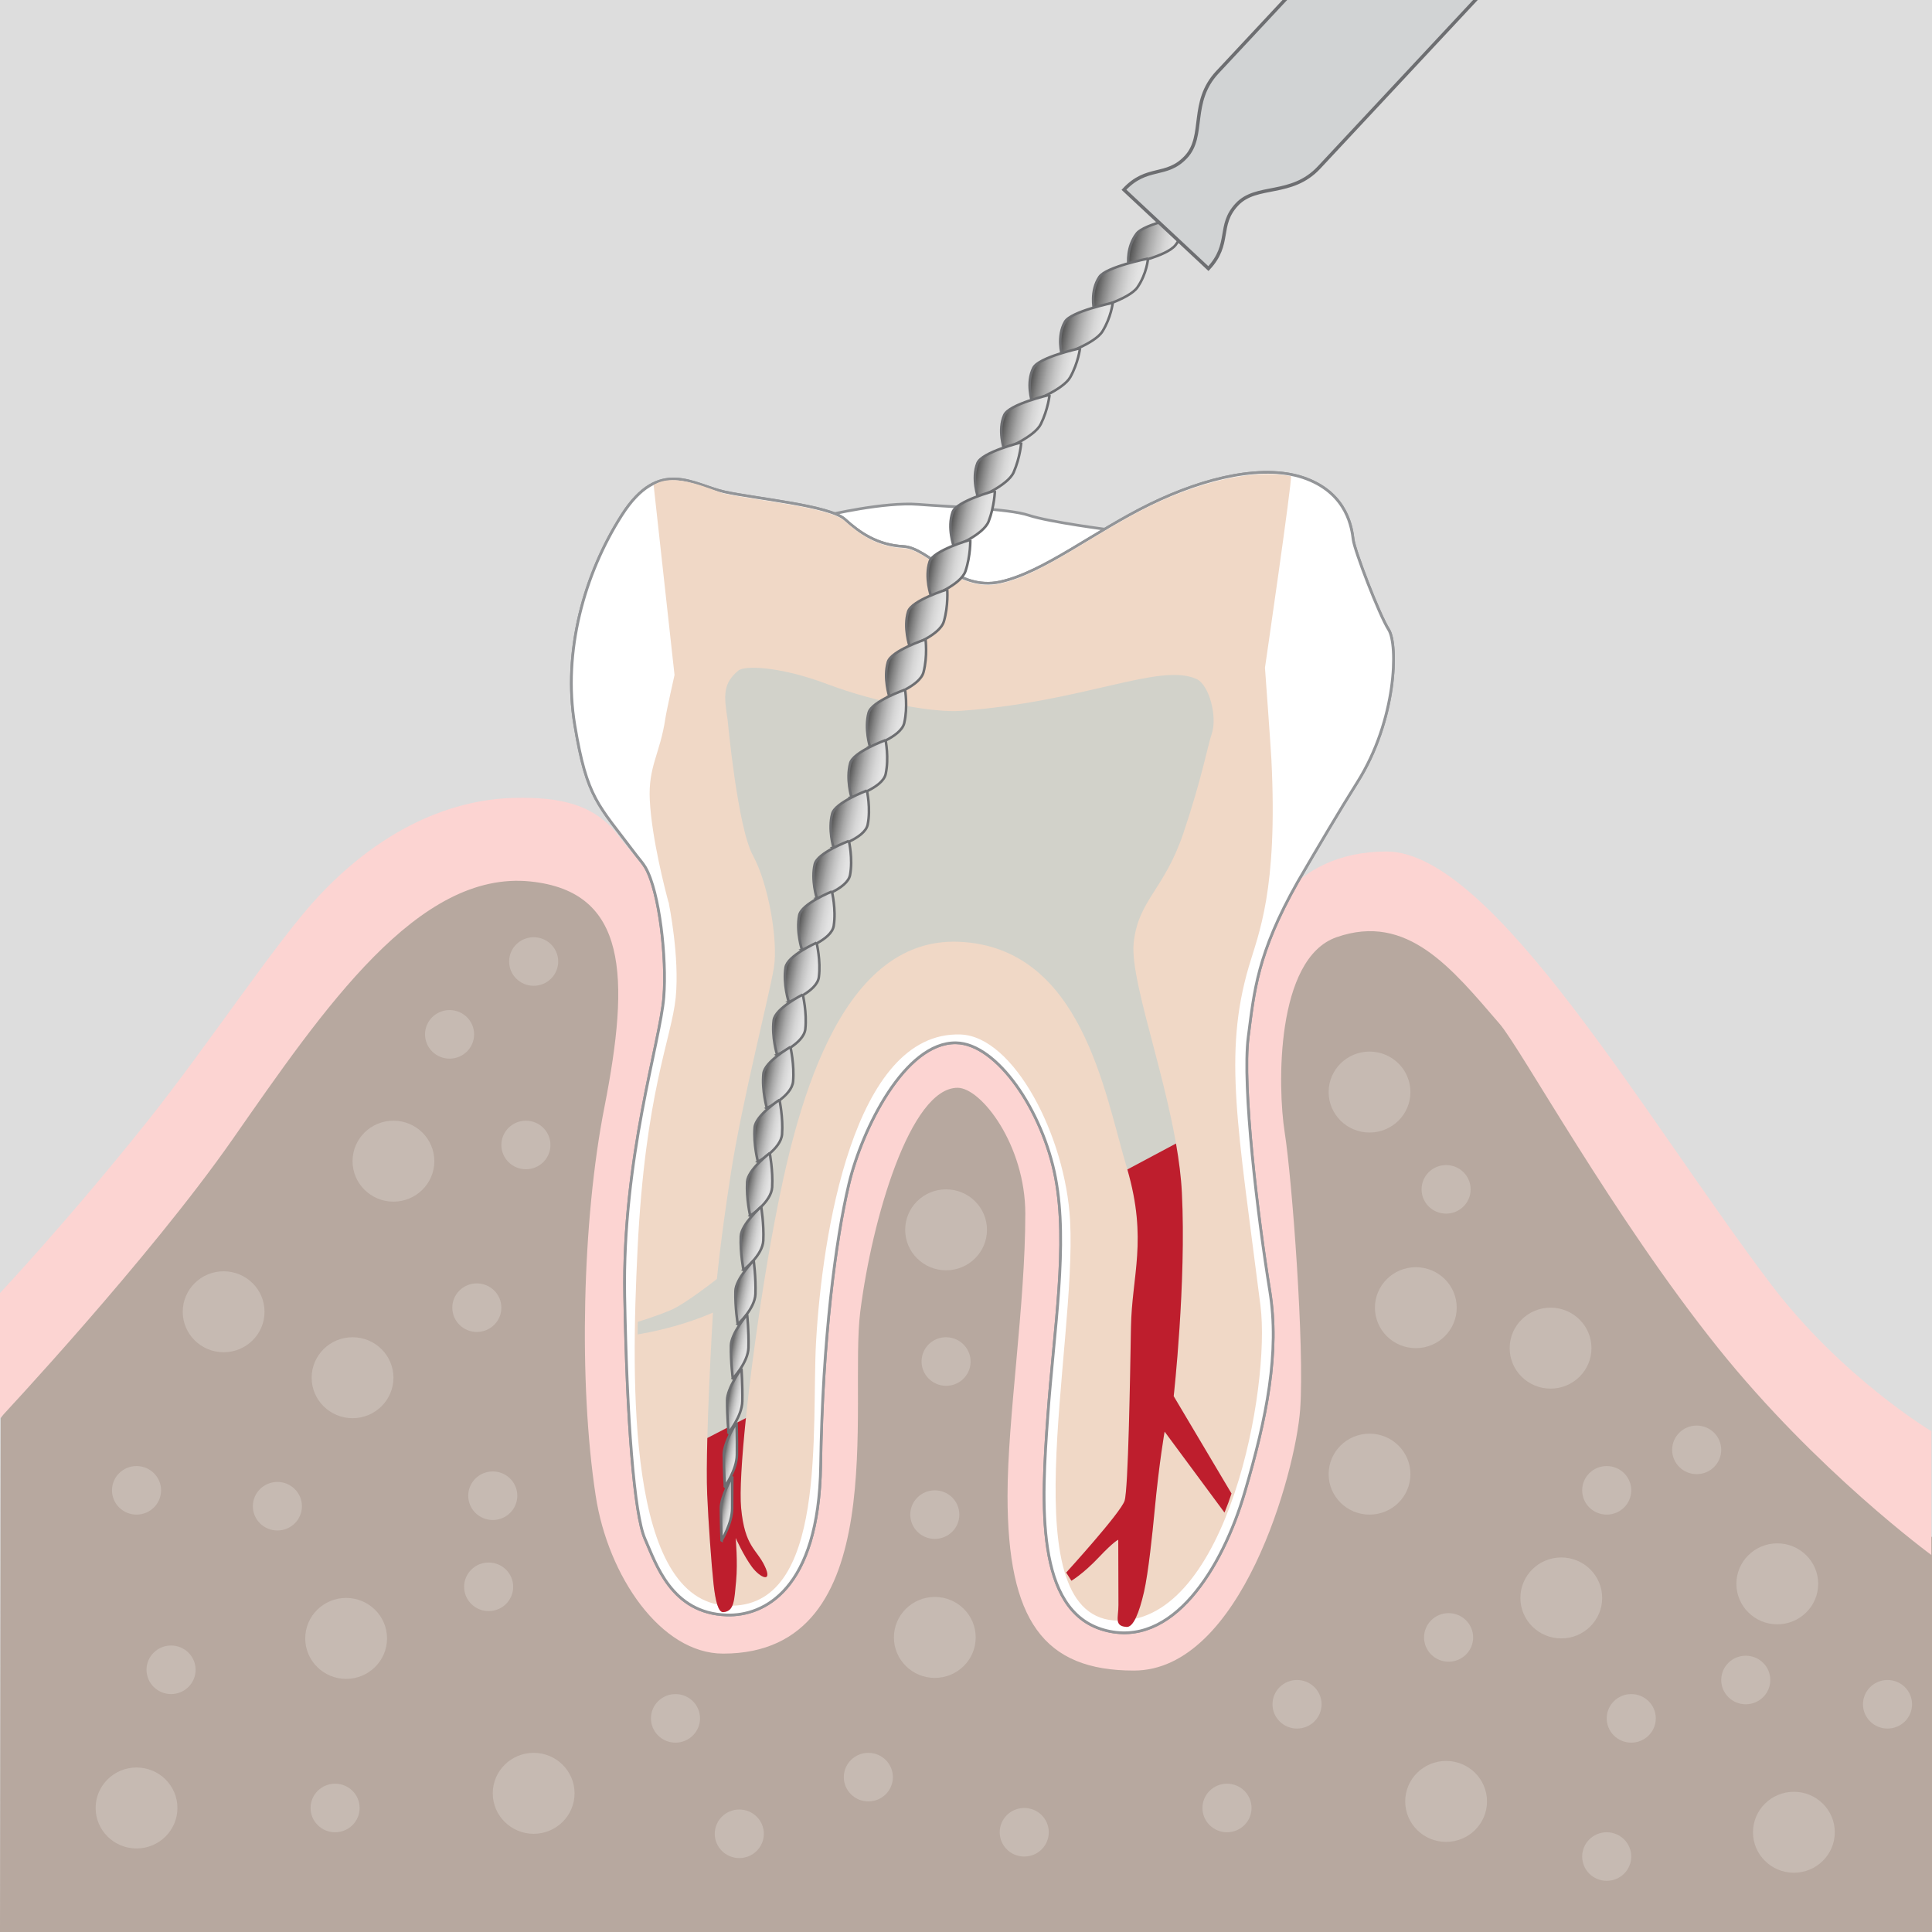
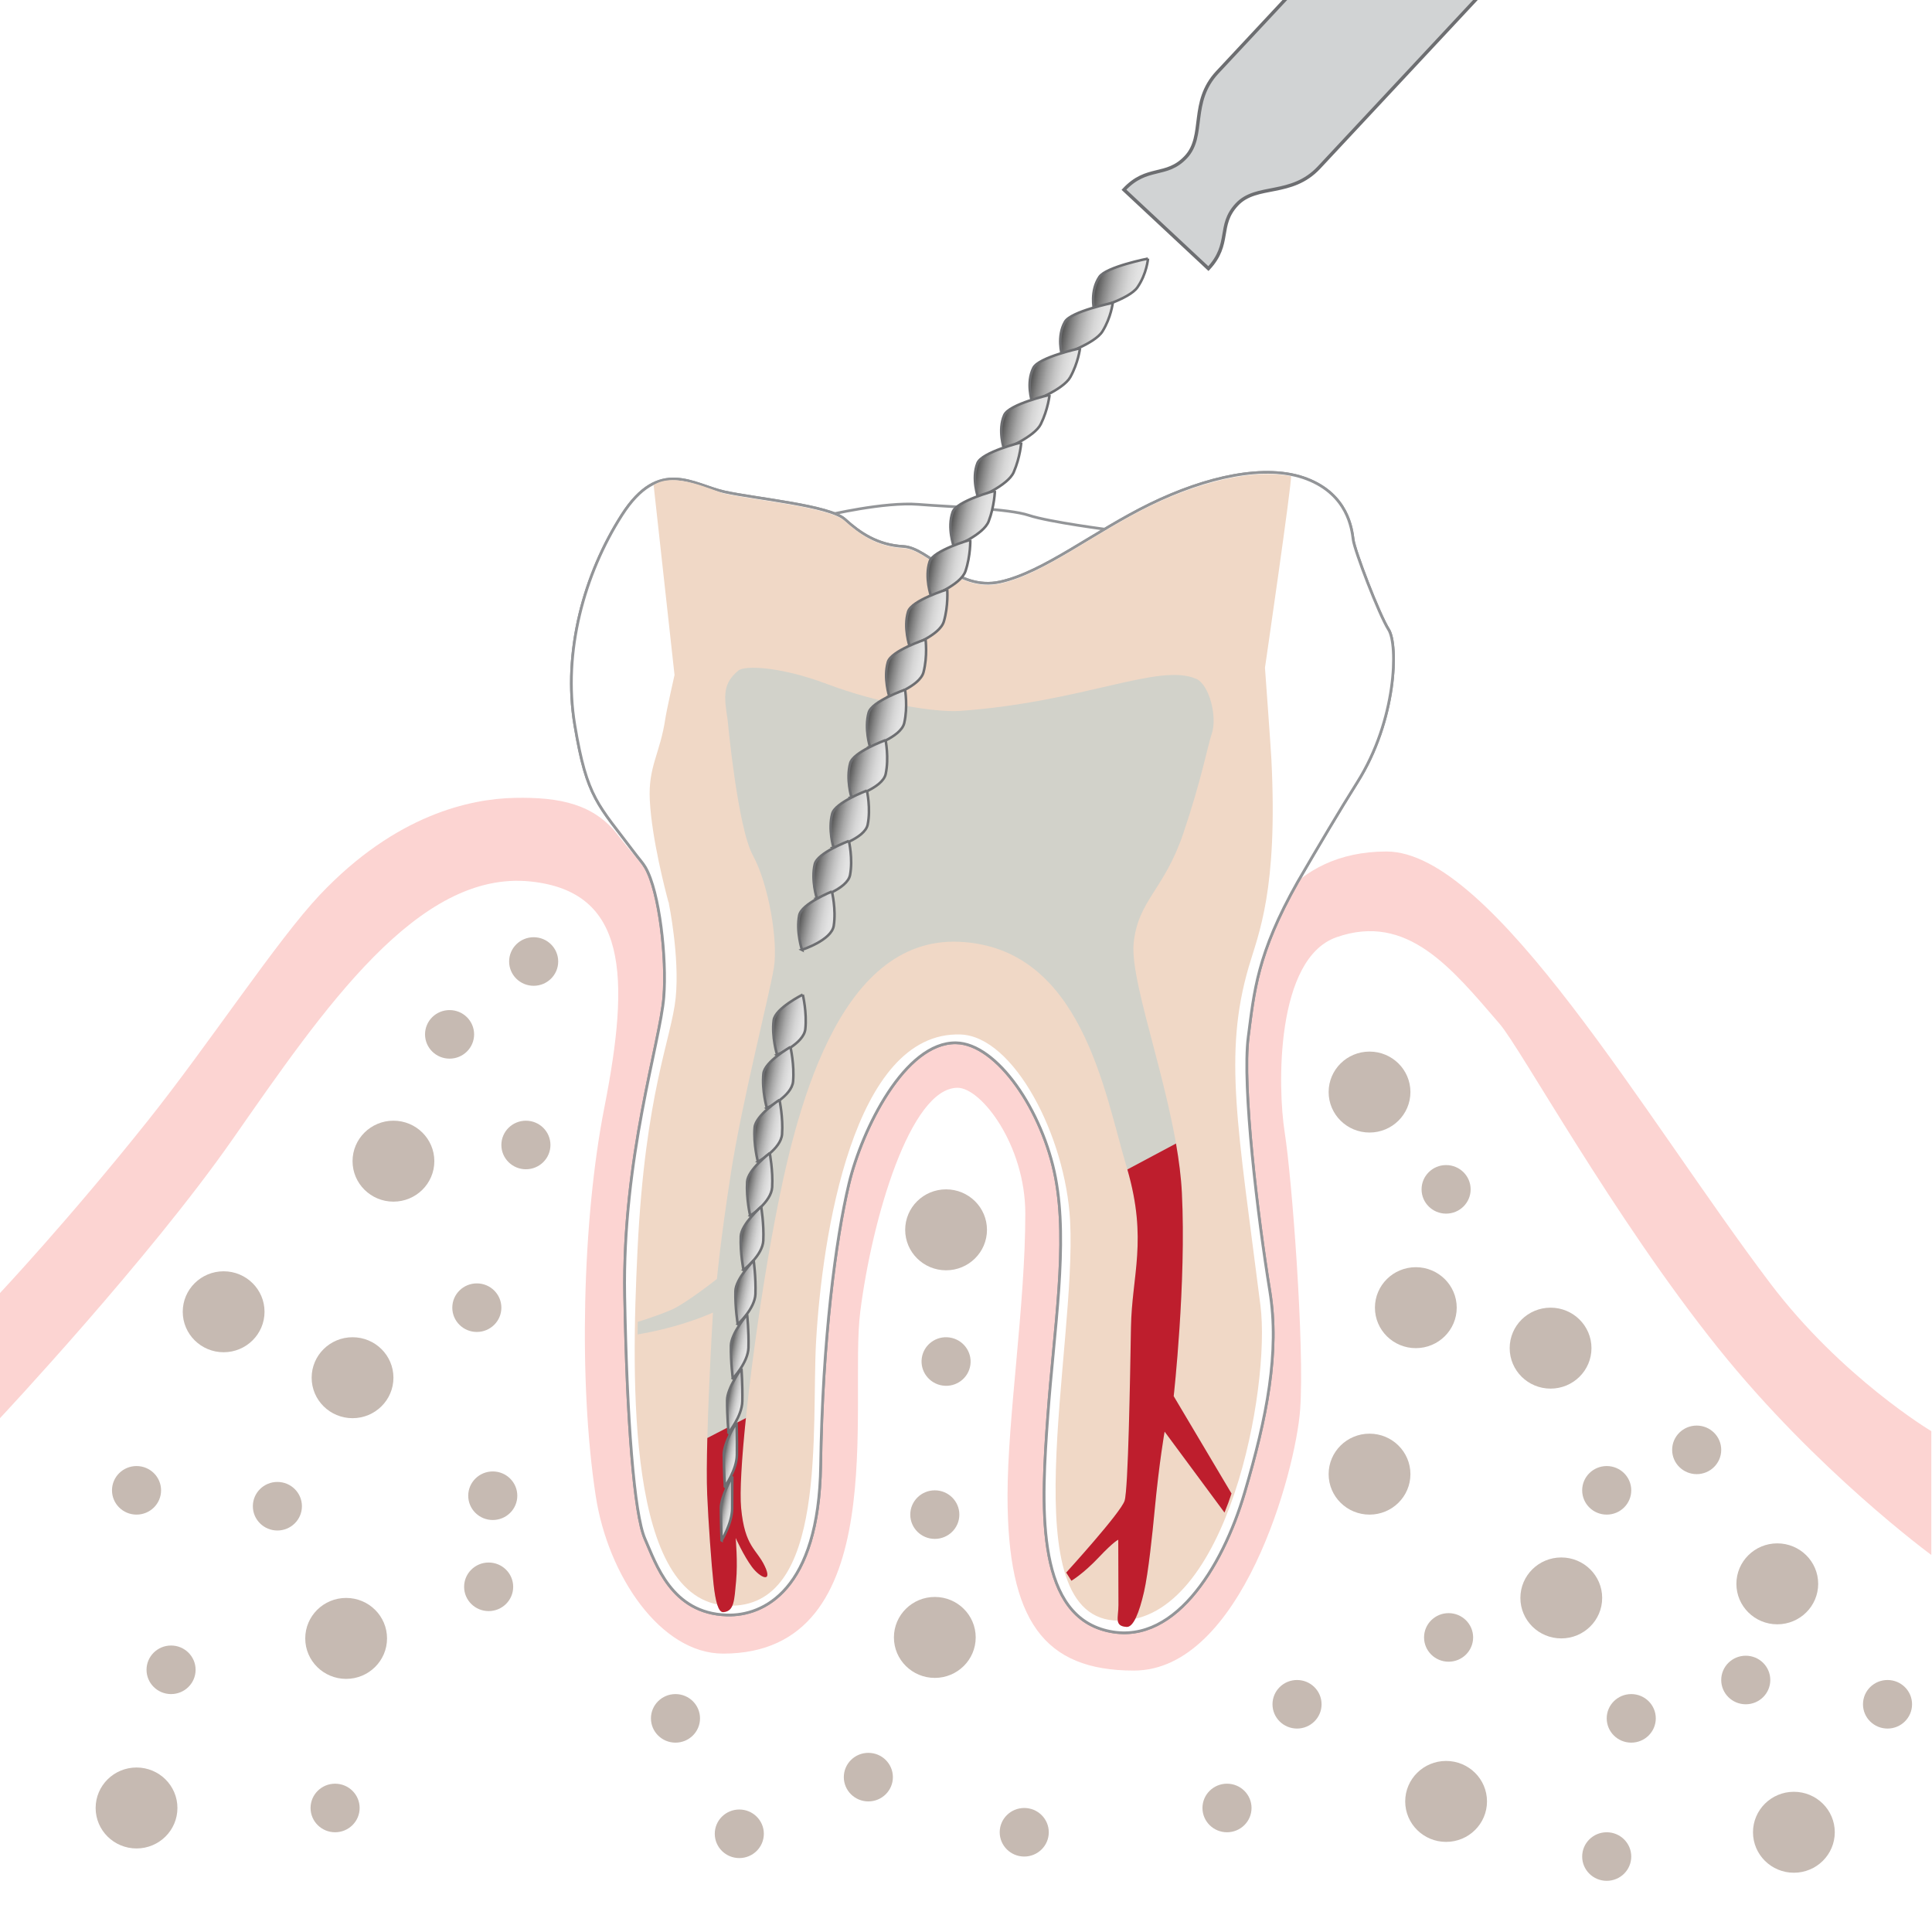
<svg xmlns="http://www.w3.org/2000/svg" version="1.1" x="0px" y="0px" viewBox="0 0 708.66 708.66" style="enable-background:new 0 0 708.66 708.66;" xml:space="preserve">
  <style type="text/css">
	.st0{fill:#DDDDDD;}
	.st1{fill:#B7A89F;}
	.st2{fill:#FCD4D2;}
	.st3{fill:#FFFFFF;stroke:#939598;stroke-miterlimit:10;}
	.st4{fill:#C6BAB2;}
	.st5{fill:#F0D8C6;}
	.st6{fill:#D2D2CA;}
	.st7{fill:#BE1E2D;}
	.st8{fill:#96D5D2;}
	.st9{fill:none;stroke:#FFFFFF;stroke-miterlimit:10;}
	.st10{fill:#E6BD81;}
	.st11{fill:#E6BD81;stroke:#6D6E71;stroke-linejoin:round;stroke-miterlimit:10;}
	.st12{fill:#E7E7E0;}
	.st13{fill:#FFFFFF;}
	.st14{fill:#939598;}
	.st15{fill:url(#SVGID_1_);stroke:#6D6E71;stroke-width:0.934;stroke-miterlimit:10;}
	
		.st16{fill:url(#SVGID_00000104698373572816691460000010582483331970373783_);stroke:#6D6E71;stroke-width:0.934;stroke-miterlimit:10;}
	
		.st17{fill:url(#SVGID_00000018197046883596469010000006382994997790157746_);stroke:#6D6E71;stroke-width:0.934;stroke-miterlimit:10;}
	
		.st18{fill:url(#SVGID_00000165210160823004704820000007322896578653309081_);stroke:#6D6E71;stroke-width:0.934;stroke-miterlimit:10;}
	
		.st19{fill:url(#SVGID_00000107557939938869551220000005618802562972691882_);stroke:#6D6E71;stroke-width:0.934;stroke-miterlimit:10;}
	
		.st20{fill:url(#SVGID_00000013914838914648658400000005766447618911816066_);stroke:#6D6E71;stroke-width:0.934;stroke-miterlimit:10;}
	
		.st21{fill:url(#SVGID_00000121264706350046950450000017718384270956919229_);stroke:#6D6E71;stroke-width:0.934;stroke-miterlimit:10;}
	
		.st22{fill:url(#SVGID_00000098918540204416985430000003373234651457929137_);stroke:#6D6E71;stroke-width:0.934;stroke-miterlimit:10;}
	
		.st23{fill:url(#SVGID_00000085239304293780202270000015188932985832119204_);stroke:#6D6E71;stroke-width:0.934;stroke-miterlimit:10;}
	
		.st24{fill:url(#SVGID_00000088097435245251557150000002307590759898537114_);stroke:#6D6E71;stroke-width:0.934;stroke-miterlimit:10;}
	
		.st25{fill:url(#SVGID_00000080188783678309795810000016548639555034533034_);stroke:#6D6E71;stroke-width:0.934;stroke-miterlimit:10;}
	
		.st26{fill:url(#SVGID_00000085965085784467237160000011730122274037490848_);stroke:#6D6E71;stroke-width:0.934;stroke-miterlimit:10;}
	
		.st27{fill:url(#SVGID_00000150824941385909744820000018063243266551505810_);stroke:#6D6E71;stroke-width:0.934;stroke-miterlimit:10;}
	
		.st28{fill:url(#SVGID_00000127013491984852717590000009913351163118377872_);stroke:#6D6E71;stroke-width:0.934;stroke-miterlimit:10;}
	
		.st29{fill:url(#SVGID_00000138544795917814401100000009309885442087944878_);stroke:#6D6E71;stroke-width:0.934;stroke-miterlimit:10;}
	
		.st30{fill:url(#SVGID_00000000191702962146999250000016600186960236828840_);stroke:#6D6E71;stroke-width:0.934;stroke-miterlimit:10;}
	
		.st31{fill:url(#SVGID_00000135681216186755767000000015678225288561760439_);stroke:#6D6E71;stroke-width:0.934;stroke-miterlimit:10;}
	
		.st32{fill:url(#SVGID_00000067213736301386193160000016427236927680820869_);stroke:#6D6E71;stroke-width:0.934;stroke-miterlimit:10;}
	
		.st33{fill:url(#SVGID_00000163760038068124816360000003010798624213162913_);stroke:#6D6E71;stroke-width:0.934;stroke-miterlimit:10;}
	
		.st34{fill:url(#SVGID_00000020386429669214240370000007899831791234260662_);stroke:#6D6E71;stroke-width:0.934;stroke-miterlimit:10;}
	
		.st35{fill:url(#SVGID_00000079469899912653088040000011563341572583220147_);stroke:#6D6E71;stroke-width:0.934;stroke-miterlimit:10;}
	
		.st36{fill:url(#SVGID_00000142158460908618770610000002430363840889980080_);stroke:#6D6E71;stroke-width:0.934;stroke-miterlimit:10;}
	
		.st37{fill:url(#SVGID_00000008841822166053026120000014478873954919035013_);stroke:#6D6E71;stroke-width:0.934;stroke-miterlimit:10;}
	
		.st38{fill:url(#SVGID_00000040568675415235131570000013181094402459139491_);stroke:#6D6E71;stroke-width:0.934;stroke-miterlimit:10;}
	
		.st39{fill:url(#SVGID_00000147205218489863655560000005220225745639178632_);stroke:#6D6E71;stroke-width:0.934;stroke-miterlimit:10;}
	
		.st40{fill:url(#SVGID_00000106863642304430987170000018176984382516790656_);stroke:#6D6E71;stroke-width:0.934;stroke-miterlimit:10;}
	.st41{fill:#D1D3D4;stroke:#6D6E71;stroke-width:1.246;stroke-miterlimit:10;}
	
		.st42{fill:url(#SVGID_00000170240315233679384440000013386103767595423678_);stroke:#6D6E71;stroke-width:0.934;stroke-miterlimit:10;}
	
		.st43{fill:url(#SVGID_00000003823744458386742240000000343627971730508720_);stroke:#6D6E71;stroke-width:0.934;stroke-miterlimit:10;}
	
		.st44{fill:url(#SVGID_00000057143192084607589070000009976511294740915124_);stroke:#6D6E71;stroke-width:0.934;stroke-miterlimit:10;}
	
		.st45{fill:url(#SVGID_00000160905379159508150070000015856018983629468296_);stroke:#6D6E71;stroke-width:0.934;stroke-miterlimit:10;}
	
		.st46{fill:url(#SVGID_00000111871822406135650090000000890512680314956701_);stroke:#6D6E71;stroke-width:0.934;stroke-miterlimit:10;}
	
		.st47{fill:url(#SVGID_00000091727781119373068170000003626420796719709837_);stroke:#6D6E71;stroke-width:0.934;stroke-miterlimit:10;}
	
		.st48{fill:url(#SVGID_00000130646571649544691310000007451276927739060868_);stroke:#6D6E71;stroke-width:0.934;stroke-miterlimit:10;}
	
		.st49{fill:url(#SVGID_00000155846592809886715580000010640430743615771782_);stroke:#6D6E71;stroke-width:0.934;stroke-miterlimit:10;}
	
		.st50{fill:url(#SVGID_00000065762000831405057390000014137534372371359679_);stroke:#6D6E71;stroke-width:0.934;stroke-miterlimit:10;}
	
		.st51{fill:url(#SVGID_00000152977448070770975340000012579943174642114435_);stroke:#6D6E71;stroke-width:0.934;stroke-miterlimit:10;}
	
		.st52{fill:url(#SVGID_00000126313908696935267580000010826660494079365004_);stroke:#6D6E71;stroke-width:0.934;stroke-miterlimit:10;}
	
		.st53{fill:url(#SVGID_00000124140063003327001850000005791701304330133902_);stroke:#6D6E71;stroke-width:0.934;stroke-miterlimit:10;}
	
		.st54{fill:url(#SVGID_00000039094271774107925970000015108099998301089971_);stroke:#6D6E71;stroke-width:0.934;stroke-miterlimit:10;}
	
		.st55{fill:url(#SVGID_00000013177806718656504200000003700150522085762205_);stroke:#6D6E71;stroke-width:0.934;stroke-miterlimit:10;}
	
		.st56{fill:url(#SVGID_00000085249979290306296470000012077702895082009271_);stroke:#6D6E71;stroke-width:0.934;stroke-miterlimit:10;}
	
		.st57{fill:url(#SVGID_00000065776284549509056820000003994798295302071451_);stroke:#6D6E71;stroke-width:0.934;stroke-miterlimit:10;}
	
		.st58{fill:url(#SVGID_00000100384293984771319550000008687092018782286499_);stroke:#6D6E71;stroke-width:0.934;stroke-miterlimit:10;}
	
		.st59{fill:url(#SVGID_00000154403722392485070920000001915725338278564499_);stroke:#6D6E71;stroke-width:0.934;stroke-miterlimit:10;}
	
		.st60{fill:url(#SVGID_00000154424459897619495280000000154126270250143156_);stroke:#6D6E71;stroke-width:0.934;stroke-miterlimit:10;}
	.st61{fill:#A7A9AC;stroke:#231F20;stroke-miterlimit:10;}
	.st62{fill:#BCBEC0;stroke:#231F20;stroke-miterlimit:10;}
</style>
  <g id="Ebene_2">
-     <rect x="-0.001" y="0" class="st0" width="708.661" height="708.661" />
-   </g>
+     </g>
  <g id="Ebene_1">
-     <path class="st1" d="M0.25,520.19c0,0,140.598-206.664,185.746-210.69   c32.551-2.903,37.304,9.316,58.181,18.572s203.071,38.316,217.119,21.708   c14.048-16.608,45.68-16.47,65.085-0.78c19.405,15.69,182.281,214.894,182.281,214.894   l-0.001,144.767H-0.001L0.25,520.19z" />
    <path class="st2" d="M-0.001,474.29c0,0,25.361-27.004,54.233-63.218c22.364-28.05,47.464-66.278,63-82.739   c28-29.667,55.483-35.318,71.414-35.667c16.919-0.37,29.472,2.34,38.246,13.928   s14.005,13.82,18.506,31.612c4.501,17.792-15.339,157.41-7.731,197.459   c7.609,40.049,24.823,57.454,33.076,50.096C278.997,578.405,283.346,372,350.789,372   s41.086,208.186,58.598,208.186c17.512,0,44.672-214.54,47.559-225.565   c3.667-14,15.953-42.287,51.62-42.287c39.026,0,95.074,98.015,140.779,158.414   c26.125,34.524,59.066,54.205,59.066,54.205v45.407c0,0-41.997-30.748-78.167-75.86   c-38.513-48.034-72.419-109.951-80.154-118.919c-17.582-20.383-33.846-40.914-59.857-31.806   c-22.333,7.82-21.667,54.719-19,71.639C473.899,432.333,478.566,494,476.899,517   c-1.667,23-21.631,95.767-61,95.767c-33,0-46.333-18.315-46.333-64.133   c0-28.478,6.517-69.83,6.517-103.471c0-25.183-16.184-46.163-24.837-46.163   c-17.356,0-31.402,48.094-35.704,82.159c-4.233,33.524,12.348,125.387-50.309,125.387   c-22.806,0-42.215-28.387-46.733-57.912c-6.356-41.527-4.931-101.223,3.171-142.364   c9.535-48.414,8.409-79.216-27.024-82.936C153.371,319,118.799,369.908,85.233,418   C54.61,461.875-0.001,520.19-0.001,520.19V474.29z" />
-     <path class="st3" d="M303.365,189.01c0,0,20.979-5,33.479-3.999s33,1.499,40.5,3.999   s30.018,5.383,30.018,5.383s-29.314,19.188-38.387,20.082c-9.072,0.894-14.109,0.518-23.815-5.441   c-9.703-5.958-12.916-4.795-20.445-8.105c-7.529-3.311-9.871-2.918-12.371-5.918   S303.365,189.01,303.365,189.01z" />
+     <path class="st3" d="M303.365,189.01c0,0,20.979-5,33.479-3.999s33,1.499,40.5,3.999   s30.018,5.383,30.018,5.383s-29.314,19.188-38.387,20.082c-9.072,0.894-14.109,0.518-23.815-5.441   c-9.703-5.958-12.916-4.795-20.445-8.105c-7.529-3.311-9.871-2.918-12.371-5.918   S303.365,189.01,303.365,189.01" />
    <path class="st3" d="M475.987,323.472c7.389-12.707,15.635-26.651,21.857-36.52c14.5-23,15-50.5,11.5-56   s-12.5-29-13-33s-2-16.5-17-22.265c-15-5.765-37-0.735-57.5,9.265s-39,25-55,28.5s-26-12.5-35.5-13s-16-5-21.5-10   s-32.5-7.5-44-10s-24-13-37.74,8.5c-13.742,21.5-21.76,50-17.26,77s8.5,29,22,47   c1.464,1.952,2.952,3.554,3.924,5.231c5.17,8.921,7.867,33.373,6.732,47.566   c-1.333,16.669-15.25,59-14.351,109.583c0.803,45.167,3.45,80.105,7.45,89.136   c4,9.031,9.651,27.232,29.916,27.906c13.493,0.449,33.833-9.042,34.5-54.875   c0.667-45.833,5.5-82.833,10.333-103.167C316.182,414,331.998,382.19,350.682,382.5   c15.068,0.25,31.833,25,36.5,49.5c4.667,24.5-0.5,55.167-2.833,87.333c-2.333,32.167-4.667,71.333,20.5,78.5   c25.167,7.167,43.5-22.667,51.667-50.333c8.167-27.667,12.896-51.583,9.235-74   c-4.388-26.87-10.235-75.333-7.902-93.167C460.022,363.717,461.023,349.943,475.987,323.472z" />
    <path class="st3" d="M475.987,323.472c7.389-12.707,15.635-26.651,21.857-36.52c14.5-23,15-50.5,11.5-56   s-12.5-29-13-33s-2-16.5-17-22.265c-15-5.765-37-0.735-57.5,9.265s-39,25-55,28.5s-26-12.5-35.5-13s-16-5-21.5-10   s-32.5-7.5-44-10s-24-13-37.74,8.5c-13.742,21.5-21.76,50-17.26,77s8.5,29,22,47   c1.464,1.952,2.952,3.554,3.924,5.231c5.17,8.921,7.867,33.373,6.732,47.566   c-1.333,16.669-15.25,59-14.351,109.583c0.803,45.167,3.45,80.105,7.45,89.136   c4,9.031,9.651,27.232,29.916,27.906c13.493,0.449,33.833-9.042,34.5-54.875   c0.667-45.833,5.5-82.833,10.333-103.167C316.182,414,331.998,382.19,350.682,382.5   c15.068,0.25,31.833,25,36.5,49.5c4.667,24.5-0.5,55.167-2.833,87.333c-2.333,32.167-4.667,71.333,20.5,78.5   c25.167,7.167,43.5-22.667,51.667-50.333c8.167-27.667,12.896-51.583,9.235-74   c-4.388-26.87-10.235-75.333-7.902-93.167C460.022,363.717,461.023,349.943,475.987,323.472z" />
    <path class="st4" d="M97.03,481.158c0,8.199-6.716,14.846-15,14.846c-8.284,0-15-6.646-15-14.846   c0-8.198,6.716-14.845,15-14.845C90.315,466.314,97.03,472.96,97.03,481.158z" />
    <path class="st4" d="M159.314,425.917c0,8.199-6.716,14.846-15,14.846c-8.284,0-15-6.646-15-14.846   c0-8.198,6.716-14.845,15-14.845C152.598,411.072,159.314,417.719,159.314,425.917z" />
    <path class="st4" d="M583.753,494.5c0,8.199-6.716,14.846-15,14.846c-8.284,0-15-6.646-15-14.846   c0-8.198,6.716-14.845,15-14.845C577.037,479.655,583.753,486.301,583.753,494.5z" />
    <path class="st4" d="M534.326,479.654c0,8.199-6.716,14.846-15,14.846c-8.284,0-15-6.647-15-14.846   c0-8.198,6.716-14.845,15-14.845C527.61,464.81,534.326,471.456,534.326,479.654z" />
    <path class="st4" d="M517.345,400.568c0,8.199-6.716,14.846-15,14.846c-8.284,0-15-6.646-15-14.846   c0-8.198,6.716-14.845,15-14.845C510.629,385.723,517.345,392.37,517.345,400.568z" />
    <path class="st4" d="M144.314,505.345c0,8.199-6.716,14.846-15,14.846s-15-6.646-15-14.846   c0-8.198,6.716-14.845,15-14.845S144.314,497.146,144.314,505.345z" />
    <path class="st4" d="M141.964,600.969c0,8.199-6.716,14.846-15,14.846c-8.284,0-15-6.646-15-14.846   c0-8.198,6.716-14.845,15-14.845C135.249,586.124,141.964,592.77,141.964,600.969z" />
    <path class="st4" d="M65.081,663.167c0,8.199-6.716,14.846-15,14.846c-8.284,0-15-6.646-15-14.846   c0-8.198,6.716-14.845,15-14.845C58.365,648.322,65.081,654.969,65.081,663.167z" />
    <path class="st4" d="M666.911,580.953c0,8.199-6.716,14.846-15,14.846c-8.284,0-15-6.647-15-14.846   c0-8.198,6.716-14.845,15-14.845C660.196,566.108,666.911,572.754,666.911,580.953z" />
    <path class="st4" d="M673,672.074c0,8.199-6.716,14.846-15,14.846c-8.284,0-15-6.646-15-14.846   c0-8.198,6.716-14.845,15-14.845C666.284,657.229,673,663.876,673,672.074z" />
    <path class="st4" d="M357.89,600.608c0,8.199-6.716,14.846-15,14.846c-8.284,0-15-6.647-15-14.846   c0-8.198,6.716-14.845,15-14.845C351.174,585.763,357.89,592.409,357.89,600.608z" />
    <path class="st4" d="M362.023,451.101c0,8.199-6.716,14.846-15,14.846c-8.284,0-15-6.647-15-14.846   c0-8.198,6.716-14.845,15-14.845C355.307,436.256,362.023,442.902,362.023,451.101z" />
-     <path class="st4" d="M210.747,657.792c0,8.199-6.716,14.846-15,14.846c-8.284,0-15-6.647-15-14.846   c0-8.198,6.716-14.845,15-14.845C204.031,642.947,210.747,649.593,210.747,657.792z" />
    <path class="st4" d="M517.345,540.716c0,8.199-6.716,14.846-15,14.846c-8.284,0-15-6.646-15-14.846   c0-8.198,6.716-14.845,15-14.845C510.629,525.872,517.345,532.518,517.345,540.716z" />
    <path class="st4" d="M587.678,586.123c0,8.199-6.716,14.846-15,14.846s-15-6.646-15-14.846   c0-8.198,6.716-14.845,15-14.845S587.678,577.925,587.678,586.123z" />
    <path class="st4" d="M545.432,660.761c0,8.199-6.716,14.846-15,14.846c-8.284,0-15-6.646-15-14.846   c0-8.198,6.716-14.845,15-14.845C538.716,645.916,545.432,652.562,545.432,660.761z" />
    <ellipse class="st4" cx="50.081" cy="546.655" rx="9" ry="8.907" />
    <ellipse class="st4" cx="62.747" cy="612.484" rx="9" ry="8.907" />
    <ellipse class="st4" cx="101.747" cy="552.484" rx="9" ry="8.907" />
    <ellipse class="st4" cx="122.914" cy="663.167" rx="9" ry="8.907" />
    <ellipse class="st4" cx="192.903" cy="419.98" rx="9" ry="8.907" />
    <ellipse class="st4" cx="174.903" cy="479.655" rx="9" ry="8.907" />
    <ellipse class="st4" cx="179.237" cy="582.044" rx="9" ry="8.907" />
    <ellipse class="st4" cx="530.432" cy="436.256" rx="9" ry="8.907" />
    <path class="st4" d="M355.935,500.662c-0.686,4.871-5.232,8.259-10.154,7.566   c-4.922-0.693-8.356-5.204-7.67-10.075c0.686-4.871,5.232-8.259,10.154-7.565   C353.187,491.28,356.62,495.791,355.935,500.662z" />
    <ellipse class="st4" cx="342.89" cy="555.562" rx="9" ry="8.907" />
    <ellipse class="st4" cx="622.345" cy="531.81" rx="9" ry="8.907" />
    <ellipse class="st4" cx="598.345" cy="630.298" rx="9" ry="8.907" />
    <ellipse class="st4" cx="692.345" cy="625.132" rx="9" ry="8.907" />
    <ellipse class="st4" cx="589.345" cy="680.982" rx="9" ry="8.907" />
    <ellipse class="st4" cx="640.345" cy="616.225" rx="9" ry="8.907" />
    <ellipse class="st4" cx="589.345" cy="546.655" rx="9" ry="8.907" />
    <ellipse class="st4" cx="375.694" cy="672.075" rx="9" ry="8.907" />
    <ellipse class="st4" cx="450.063" cy="663.167" rx="9" ry="8.907" />
    <ellipse class="st4" cx="318.512" cy="651.854" rx="9" ry="8.907" />
    <ellipse class="st4" cx="271.178" cy="672.637" rx="9" ry="8.907" />
    <ellipse class="st4" cx="247.769" cy="630.298" rx="9" ry="8.907" />
    <ellipse class="st4" cx="531.345" cy="600.608" rx="9" ry="8.907" />
    <ellipse class="st4" cx="475.752" cy="625.132" rx="9" ry="8.907" />
    <ellipse class="st4" cx="180.747" cy="548.634" rx="9" ry="8.907" />
    <ellipse class="st4" cx="195.747" cy="352.682" rx="9" ry="8.907" />
    <ellipse class="st4" cx="164.903" cy="379.404" rx="9" ry="8.907" />
    <g>
      <path class="st5" d="M473.539,174.671c-18.039-3.464-40.432,5.411-51.695,10.906c-20.5,10-39,25-55,28.5    s-26-12.5-35.5-13s-16-5-21.5-10s-32.5-7.5-44-10c-3.935-0.855-18.427-8.369-26.09-3.106l7.662,69.613    c0,0-2.901,12.837-3.373,16.002c-1.932,12.942-6.318,17.524-5.699,29.868    c0.715,14.234,5.785,33.522,6.815,37.323c0.283,0.626,0.185,0.677,0.185,0.677s4,19.5,2.5,34.5    s-11.193,34.515-14,92.5c-2.329,48.116-4,129,33,130.5s30.687-65.147,32.5-97    c2.171-38.134,13.502-113.852,53-112.5c19.479,0.667,38.496,37.136,40.168,68.334    c2.503,46.714-22.334,146.666,17.832,146.666c40.004,0,55.775-85.634,52-115.5    c-8.329-65.89-13.662-92.301-4.297-124.332c3.539-12.102,10.738-27.956,8.297-76.168    c-0.238-4.707-2.352-33.519-2.352-33.519S474.009,176.216,473.539,174.671z" />
    </g>
    <path class="st6" d="M266.908,264.173c0,0,3.602,39.279,9.27,49.613c5.666,10.334,9.332,31.28,7.666,41.307   c-1.666,10.026-11.666,49.025-15.666,74.692s-5.203,39.334-5.203,39.334s-11.356,9-16.742,11.333   c-5.389,2.333-12.303,4.41-12.303,4.41l-0.057,4.604c0,0,6.639-1.014,14.639-3.348   c8-2.334,13-4.667,13-4.667s-2.906,48.001-2.119,66.667   c0.423,10.051,1.537,25.607,2.341,32.96c0.689,6.302,1.754,10.408,3.6,10.254   c4-0.334,4-4.334,4.666-11.334c0.666-7-0.156-15.88-0.156-15.88s3,6.666,6,10.666s7.668,6,4.668-0.333   s-7.334-6.999-8.668-21.333c-1.332-14.334,5.143-67.667,12.404-105.667c7.264-38,22.596-104,67.596-102   s53.334,55.666,61.334,82.333s2,39.666,1.666,59c-0.332,19.334-1,59.334-2.332,63.667   c-1.334,4.333-21.429,26.371-21.429,26.371l1.917,3c0,0,4.332-2.545,10-8.545   c5.666-6,7.178-6.493,7.178-6.493S410.25,584.046,410.25,588.712s-1.668,7.743,3,8.038   c2.446,0.155,4.618-5.178,6.371-12.833c1.59-6.945,3.098-21.393,3.891-29.797   c1.666-17.667,3.666-29,3.666-29l21.968,29.693c0,0,0.725-1.836,1.39-3.562   c0.421-1.193,1.184-3.421,1.184-3.421l-21.208-35.709c0,0,4.666-41.667,3-74.667   c-1.668-33-19.334-76-17.668-91.666c1.668-15.668,11.171-19.37,18.171-40.037   c6.799-20.074,8.883-31.916,10.5-36.75c2.029-6.064-0.914-17.904-5.75-20c-13.749-5.958-41.103,8.5-86.5,11.75   c-9.489,0.679-30.493-2.896-48.9-9.848C286.707,244.61,273.246,243.889,270.765,246   C265.171,250.76,265.459,254.944,266.908,264.173" />
    <g>
      <path class="st7" d="M271.844,553.12c-0.539-5.803,0.201-17.998,1.755-32.979l-14.149,7.317    c-0.209,8.044-0.276,15.483-0.057,20.662c0.423,10.051,1.537,25.607,2.341,32.96    c0.689,6.302,1.754,10.408,3.6,10.254C269.334,591,269.334,587,270,580    c0.666-7-0.156-15.88-0.156-15.88s3,6.666,6,10.666s7.668,6,4.668-0.333    C277.512,568.12,273.178,567.454,271.844,553.12z" />
      <path class="st7" d="M433.512,437.453c-0.291-5.763-1.077-11.833-2.156-18.007l-17.839,9.514    c7.474,25.872,1.656,38.78,1.327,57.826c-0.332,19.334-1,59.334-2.332,63.667    c-1.334,4.333-21.429,26.371-21.429,26.371l1.917,3c0,0,4.332-2.545,10-8.545    c5.666-6,7.178-6.493,7.178-6.493S410.25,584.046,410.25,588.712c0,4.666-1.668,7.743,3,8.038    c2.447,0.155,4.618-5.178,6.371-12.833c1.59-6.945,3.098-21.393,3.891-29.797    c1.666-17.667,3.666-29,3.666-29l21.968,29.693c0,0,0.725-1.836,1.39-3.562    c0.421-1.193,1.184-3.421,1.184-3.421l-21.208-35.709C430.512,512.12,435.178,470.453,433.512,437.453z" />
    </g>
  </g>
  <g id="Ebene_3">
</g>
  <g id="Feile">
    <g>
      <linearGradient id="SVGID_1_" gradientUnits="userSpaceOnUse" x1="511.887" y1="450.343" x2="496.154" y2="441.259" gradientTransform="matrix(0.947 -0.322 0.322 0.947 -196.567 -171.582)">
        <stop offset="0" style="stop-color:#E6E6E6" />
        <stop offset="0.166" style="stop-color:#E2E2E2" />
        <stop offset="0.328" style="stop-color:#D6D6D6" />
        <stop offset="0.488" style="stop-color:#C2C2C2" />
        <stop offset="0.647" style="stop-color:#A7A7A7" />
        <stop offset="0.805" style="stop-color:#838383" />
        <stop offset="0.96" style="stop-color:#595959" />
        <stop offset="1" style="stop-color:#4D4D4D" />
      </linearGradient>
-       <path class="st15" d="M435.023,79.151c0,0-0.091,5.807-3.792,10.678    c-3.289,4.328-17.381,7.04-17.381,7.04c0.016,0.008,0.023,0.012,0.039,0.02    c0,0-0.789-6.266,3.079-11.253c2.762-3.561,18.015-6.504,18.015-6.504" />
      <linearGradient id="SVGID_00000025413423528139587800000009483480818924417437_" gradientUnits="userSpaceOnUse" x1="493.418" y1="460.872" x2="478.468" y2="452.241" gradientTransform="matrix(0.947 -0.322 0.322 0.947 -196.567 -171.582)">
        <stop offset="0" style="stop-color:#E6E6E6" />
        <stop offset="0.166" style="stop-color:#E2E2E2" />
        <stop offset="0.328" style="stop-color:#D6D6D6" />
        <stop offset="0.488" style="stop-color:#C2C2C2" />
        <stop offset="0.647" style="stop-color:#A7A7A7" />
        <stop offset="0.805" style="stop-color:#838383" />
        <stop offset="0.96" style="stop-color:#595959" />
        <stop offset="1" style="stop-color:#4D4D4D" />
      </linearGradient>
      <path style="fill:url(#SVGID_00000025413423528139587800000009483480818924417437_);stroke:#6D6E71;stroke-width:0.934;stroke-miterlimit:10;" d="    M421.094,94.869c0,0-0.43,5.525-3.88,10.516c-3.065,4.433-15.994,7.923-15.994,7.923    c0.017,0.009,0.026,0.013,0.043,0.022c0,0-1.469-6.578,1.987-11.757    c2.468-3.698,17.81-6.719,17.81-6.719" />
      <linearGradient id="SVGID_00000084524632968369717970000015263865356429464962_" gradientUnits="userSpaceOnUse" x1="475.814" y1="472.203" x2="461.497" y2="463.936" gradientTransform="matrix(0.947 -0.322 0.322 0.947 -196.567 -171.582)">
        <stop offset="0" style="stop-color:#E6E6E6" />
        <stop offset="0.166" style="stop-color:#E2E2E2" />
        <stop offset="0.328" style="stop-color:#D6D6D6" />
        <stop offset="0.488" style="stop-color:#C2C2C2" />
        <stop offset="0.647" style="stop-color:#A7A7A7" />
        <stop offset="0.805" style="stop-color:#838383" />
        <stop offset="0.96" style="stop-color:#595959" />
        <stop offset="1" style="stop-color:#4D4D4D" />
      </linearGradient>
      <path style="fill:url(#SVGID_00000084524632968369717970000015263865356429464962_);stroke:#6D6E71;stroke-width:0.934;stroke-miterlimit:10;" d="    M408.158,111.093c0,0-0.604,5.363-3.794,10.481c-2.832,4.546-14.906,8.567-14.906,8.567    c0.018,0.009,0.027,0.013,0.045,0.022c0,0-1.96-6.799,1.134-12.144    c2.209-3.816,17.493-6.938,17.493-6.938" />
      <linearGradient id="SVGID_00000139281748647763135830000016962514074275357613_" gradientUnits="userSpaceOnUse" x1="458.99" y1="484.246" x2="445.249" y2="476.313" gradientTransform="matrix(0.947 -0.322 0.322 0.947 -196.567 -171.582)">
        <stop offset="0" style="stop-color:#E6E6E6" />
        <stop offset="0.166" style="stop-color:#E2E2E2" />
        <stop offset="0.328" style="stop-color:#D6D6D6" />
        <stop offset="0.488" style="stop-color:#C2C2C2" />
        <stop offset="0.647" style="stop-color:#A7A7A7" />
        <stop offset="0.805" style="stop-color:#838383" />
        <stop offset="0.96" style="stop-color:#595959" />
        <stop offset="1" style="stop-color:#4D4D4D" />
      </linearGradient>
      <path style="fill:url(#SVGID_00000139281748647763135830000016962514074275357613_);stroke:#6D6E71;stroke-width:0.934;stroke-miterlimit:10;" d="    M396.145,127.772c0,0-0.639,5.304-3.562,10.553c-2.596,4.662-14.078,9.002-14.078,9.002    c0.018,0.009,0.027,0.014,0.045,0.023c0,0-2.289-6.943,0.489-12.428    c1.983-3.917,17.08-7.161,17.08-7.161" />
      <linearGradient id="SVGID_00000178183807416218539620000002445479657108572828_" gradientUnits="userSpaceOnUse" x1="442.892" y1="496.934" x2="429.694" y2="489.314" gradientTransform="matrix(0.947 -0.322 0.322 0.947 -196.567 -171.582)">
        <stop offset="0" style="stop-color:#E6E6E6" />
        <stop offset="0.166" style="stop-color:#E2E2E2" />
        <stop offset="0.328" style="stop-color:#D6D6D6" />
        <stop offset="0.488" style="stop-color:#C2C2C2" />
        <stop offset="0.647" style="stop-color:#A7A7A7" />
        <stop offset="0.805" style="stop-color:#838383" />
        <stop offset="0.96" style="stop-color:#595959" />
        <stop offset="1" style="stop-color:#4D4D4D" />
      </linearGradient>
      <path style="fill:url(#SVGID_00000178183807416218539620000002445479657108572828_);stroke:#6D6E71;stroke-width:0.934;stroke-miterlimit:10;" d="    M384.983,144.855c0,0-0.558,5.332-3.215,10.71c-2.36,4.777-13.473,9.26-13.473,9.26    c0.018,0.009,0.027,0.014,0.046,0.023c0,0-2.479-7.02,0.025-12.621    c1.789-3.999,16.594-7.381,16.594-7.381" />
      <linearGradient id="SVGID_00000049201096571148776070000009010880229145679238_" gradientUnits="userSpaceOnUse" x1="427.498" y1="510.216" x2="414.785" y2="502.876" gradientTransform="matrix(0.947 -0.322 0.322 0.947 -196.567 -171.582)">
        <stop offset="0" style="stop-color:#E6E6E6" />
        <stop offset="0.166" style="stop-color:#E2E2E2" />
        <stop offset="0.328" style="stop-color:#D6D6D6" />
        <stop offset="0.488" style="stop-color:#C2C2C2" />
        <stop offset="0.647" style="stop-color:#A7A7A7" />
        <stop offset="0.805" style="stop-color:#838383" />
        <stop offset="0.96" style="stop-color:#595959" />
        <stop offset="1" style="stop-color:#4D4D4D" />
      </linearGradient>
      <path style="fill:url(#SVGID_00000049201096571148776070000009010880229145679238_);stroke:#6D6E71;stroke-width:0.934;stroke-miterlimit:10;" d="    M374.601,162.29c0,0-0.382,5.426-2.78,10.93c-2.13,4.889-13.056,9.371-13.056,9.371    c0.018,0.009,0.027,0.013,0.045,0.022c0,0-2.556-7.04-0.284-12.735    c1.623-4.066,16.052-7.598,16.052-7.598" />
      <linearGradient id="SVGID_00000014634838483587869080000007894761078359966887_" gradientUnits="userSpaceOnUse" x1="412.792" y1="524.045" x2="400.464" y2="516.928" gradientTransform="matrix(0.947 -0.322 0.322 0.947 -196.567 -171.582)">
        <stop offset="0" style="stop-color:#E6E6E6" />
        <stop offset="0.166" style="stop-color:#E2E2E2" />
        <stop offset="0.328" style="stop-color:#D6D6D6" />
        <stop offset="0.488" style="stop-color:#C2C2C2" />
        <stop offset="0.647" style="stop-color:#A7A7A7" />
        <stop offset="0.805" style="stop-color:#838383" />
        <stop offset="0.96" style="stop-color:#595959" />
        <stop offset="1" style="stop-color:#4D4D4D" />
      </linearGradient>
      <path style="fill:url(#SVGID_00000014634838483587869080000007894761078359966887_);stroke:#6D6E71;stroke-width:0.934;stroke-miterlimit:10;" d="    M364.931,180.027c0,0-0.138,5.572-2.287,11.192c-1.91,4.994-12.79,9.365-12.79,9.365    c0.017,0.009,0.026,0.013,0.043,0.022c0,0-2.545-7.017-0.468-12.785    c1.483-4.117,15.478-7.803,15.478-7.803" />
      <linearGradient id="SVGID_00000127734023207040497070000005150408747314344579_" gradientUnits="userSpaceOnUse" x1="398.731" y1="538.36" x2="386.669" y2="531.396" gradientTransform="matrix(0.947 -0.322 0.322 0.947 -196.567 -171.582)">
        <stop offset="0" style="stop-color:#E6E6E6" />
        <stop offset="0.166" style="stop-color:#E2E2E2" />
        <stop offset="0.328" style="stop-color:#D6D6D6" />
        <stop offset="0.488" style="stop-color:#C2C2C2" />
        <stop offset="0.647" style="stop-color:#A7A7A7" />
        <stop offset="0.805" style="stop-color:#838383" />
        <stop offset="0.96" style="stop-color:#595959" />
        <stop offset="1" style="stop-color:#4D4D4D" />
      </linearGradient>
      <path style="fill:url(#SVGID_00000127734023207040497070000005150408747314344579_);stroke:#6D6E71;stroke-width:0.934;stroke-miterlimit:10;" d="    M355.902,198.017c0,0,0.153,5.749-1.765,11.476c-1.703,5.086-12.641,9.269-12.641,9.269    c0.017,0.008,0.025,0.012,0.041,0.02c0,0-2.47-6.962-0.553-12.781    c1.368-4.154,14.894-7.994,14.894-7.994" />
      <linearGradient id="SVGID_00000055701160427046737760000009321570778043495304_" gradientUnits="userSpaceOnUse" x1="385.234" y1="553.077" x2="373.331" y2="546.205" gradientTransform="matrix(0.947 -0.322 0.322 0.947 -196.567 -171.582)">
        <stop offset="0" style="stop-color:#E6E6E6" />
        <stop offset="0.166" style="stop-color:#E2E2E2" />
        <stop offset="0.328" style="stop-color:#D6D6D6" />
        <stop offset="0.488" style="stop-color:#C2C2C2" />
        <stop offset="0.647" style="stop-color:#A7A7A7" />
        <stop offset="0.805" style="stop-color:#838383" />
        <stop offset="0.96" style="stop-color:#595959" />
        <stop offset="1" style="stop-color:#4D4D4D" />
      </linearGradient>
      <path style="fill:url(#SVGID_00000055701160427046737760000009321570778043495304_);stroke:#6D6E71;stroke-width:0.934;stroke-miterlimit:10;" d="    M347.445,216.209c0,0,0.467,5.943-1.241,11.757c-1.518,5.164-12.58,9.115-12.58,9.115    c0.016,0.008,0.024,0.012,0.04,0.019c0,0-2.358-6.887-0.57-12.739    c1.278-4.18,14.324-8.163,14.324-8.163" />
      <linearGradient id="SVGID_00000104669729861793762720000008234156339399521963_" gradientUnits="userSpaceOnUse" x1="372.204" y1="568.1" x2="360.386" y2="561.276" gradientTransform="matrix(0.947 -0.322 0.322 0.947 -196.567 -171.582)">
        <stop offset="0" style="stop-color:#E6E6E6" />
        <stop offset="0.166" style="stop-color:#E2E2E2" />
        <stop offset="0.328" style="stop-color:#D6D6D6" />
        <stop offset="0.488" style="stop-color:#C2C2C2" />
        <stop offset="0.647" style="stop-color:#A7A7A7" />
        <stop offset="0.805" style="stop-color:#838383" />
        <stop offset="0.96" style="stop-color:#595959" />
        <stop offset="1" style="stop-color:#4D4D4D" />
      </linearGradient>
      <path style="fill:url(#SVGID_00000104669729861793762720000008234156339399521963_);stroke:#6D6E71;stroke-width:0.934;stroke-miterlimit:10;" d="    M339.493,234.553c0,0,0.781,6.133-0.746,12.015c-1.356,5.225-12.57,8.927-12.57,8.927    c0.015,0.007,0.023,0.011,0.038,0.018c0,0-2.233-6.799-0.544-12.669    c1.206-4.191,13.794-8.305,13.794-8.305" />
      <linearGradient id="SVGID_00000048468039770724253820000016393642027735615617_" gradientUnits="userSpaceOnUse" x1="359.541" y1="583.335" x2="347.762" y2="576.535" gradientTransform="matrix(0.947 -0.322 0.322 0.947 -196.567 -171.582)">
        <stop offset="0" style="stop-color:#E6E6E6" />
        <stop offset="0.166" style="stop-color:#E2E2E2" />
        <stop offset="0.328" style="stop-color:#D6D6D6" />
        <stop offset="0.488" style="stop-color:#C2C2C2" />
        <stop offset="0.647" style="stop-color:#A7A7A7" />
        <stop offset="0.805" style="stop-color:#838383" />
        <stop offset="0.96" style="stop-color:#595959" />
        <stop offset="1" style="stop-color:#4D4D4D" />
      </linearGradient>
      <path style="fill:url(#SVGID_00000048468039770724253820000016393642027735615617_);stroke:#6D6E71;stroke-width:0.934;stroke-miterlimit:10;" d="    M331.977,253.003c0,0,1.07,6.302-0.307,12.229c-1.224,5.264-12.583,8.735-12.583,8.735    c0.014,0.007,0.021,0.011,0.036,0.018c0,0-2.12-6.715-0.504-12.586    c1.154-4.191,13.328-8.411,13.328-8.411" />
      <linearGradient id="SVGID_00000147184359587159920770000014300156850404069807_" gradientUnits="userSpaceOnUse" x1="347.148" y1="598.692" x2="335.386" y2="591.901" gradientTransform="matrix(0.947 -0.322 0.322 0.947 -196.567 -171.582)">
        <stop offset="0" style="stop-color:#E6E6E6" />
        <stop offset="0.166" style="stop-color:#E2E2E2" />
        <stop offset="0.328" style="stop-color:#D6D6D6" />
        <stop offset="0.488" style="stop-color:#C2C2C2" />
        <stop offset="0.647" style="stop-color:#A7A7A7" />
        <stop offset="0.805" style="stop-color:#838383" />
        <stop offset="0.96" style="stop-color:#595959" />
        <stop offset="1" style="stop-color:#4D4D4D" />
      </linearGradient>
      <path style="fill:url(#SVGID_00000147184359587159920770000014300156850404069807_);stroke:#6D6E71;stroke-width:0.934;stroke-miterlimit:10;" d="    M324.829,271.508c0,0,1.311,6.434,0.045,12.376c-1.125,5.276-12.588,8.564-12.588,8.564    c0.014,0.007,0.021,0.011,0.035,0.018c0,0-2.044-6.645-0.479-12.502    c1.118-4.181,12.955-8.472,12.955-8.472" />
      <linearGradient id="SVGID_00000047749412060276937360000005143195833087803264_" gradientUnits="userSpaceOnUse" x1="334.941" y1="614.083" x2="323.187" y2="607.297" gradientTransform="matrix(0.947 -0.322 0.322 0.947 -196.567 -171.582)">
        <stop offset="0" style="stop-color:#E6E6E6" />
        <stop offset="0.166" style="stop-color:#E2E2E2" />
        <stop offset="0.328" style="stop-color:#D6D6D6" />
        <stop offset="0.488" style="stop-color:#C2C2C2" />
        <stop offset="0.647" style="stop-color:#A7A7A7" />
        <stop offset="0.805" style="stop-color:#838383" />
        <stop offset="0.96" style="stop-color:#595959" />
        <stop offset="1" style="stop-color:#4D4D4D" />
      </linearGradient>
      <path style="fill:url(#SVGID_00000047749412060276937360000005143195833087803264_);stroke:#6D6E71;stroke-width:0.934;stroke-miterlimit:10;" d="    M317.984,290.021c0,0,1.483,6.512,0.285,12.434c-1.065,5.261-12.557,8.44-12.557,8.44    c0.014,0.007,0.021,0.011,0.034,0.018c0,0-2.032-6.598-0.496-12.428    c1.096-4.161,12.701-8.482,12.701-8.482" />
      <linearGradient id="SVGID_00000175306786895780483120000017445858172382506124_" gradientUnits="userSpaceOnUse" x1="322.847" y1="629.527" x2="311.17" y2="622.786" gradientTransform="matrix(0.947 -0.322 0.322 0.947 -196.567 -171.582)">
        <stop offset="0" style="stop-color:#E6E6E6" />
        <stop offset="0.166" style="stop-color:#E2E2E2" />
        <stop offset="0.328" style="stop-color:#D6D6D6" />
        <stop offset="0.488" style="stop-color:#C2C2C2" />
        <stop offset="0.647" style="stop-color:#A7A7A7" />
        <stop offset="0.805" style="stop-color:#838383" />
        <stop offset="0.96" style="stop-color:#595959" />
        <stop offset="1" style="stop-color:#4D4D4D" />
      </linearGradient>
      <path style="fill:url(#SVGID_00000175306786895780483120000017445858172382506124_);stroke:#6D6E71;stroke-width:0.934;stroke-miterlimit:10;" d="    M311.375,308.494c0,0,1.531,6.499,0.432,12.432c-0.978,5.272-12.214,8.576-12.214,8.576    c0.013,0.007,0.02,0.011,0.033,0.018c0,0-2.164-6.674-0.771-12.545    c0.995-4.191,12.486-8.5,12.486-8.5" />
      <linearGradient id="SVGID_00000034067496593363226140000008334723256044245124_" gradientUnits="userSpaceOnUse" x1="311.15" y1="645.287" x2="299.74" y2="638.699" gradientTransform="matrix(0.947 -0.322 0.322 0.947 -196.567 -171.582)">
        <stop offset="0" style="stop-color:#E6E6E6" />
        <stop offset="0.166" style="stop-color:#E2E2E2" />
        <stop offset="0.328" style="stop-color:#D6D6D6" />
        <stop offset="0.488" style="stop-color:#C2C2C2" />
        <stop offset="0.647" style="stop-color:#A7A7A7" />
        <stop offset="0.805" style="stop-color:#838383" />
        <stop offset="0.96" style="stop-color:#595959" />
        <stop offset="1" style="stop-color:#4D4D4D" />
      </linearGradient>
      <path style="fill:url(#SVGID_00000034067496593363226140000008334723256044245124_);stroke:#6D6E71;stroke-width:0.934;stroke-miterlimit:10;" d="    M305.147,327.032c0,0,1.6,6.543,0.671,12.539c-0.825,5.328-11.686,8.827-11.686,8.827    c0.013,0.007,0.019,0.01,0.032,0.017c0,0-2.184-6.683-1.019-12.653    c0.833-4.264,11.968-8.748,11.968-8.748" />
      <linearGradient id="SVGID_00000093900029165284396580000006229807024160389295_" gradientUnits="userSpaceOnUse" x1="299.874" y1="661.439" x2="288.885" y2="655.094" gradientTransform="matrix(0.947 -0.322 0.322 0.947 -196.567 -171.582)">
        <stop offset="0" style="stop-color:#E6E6E6" />
        <stop offset="0.166" style="stop-color:#E2E2E2" />
        <stop offset="0.328" style="stop-color:#D6D6D6" />
        <stop offset="0.488" style="stop-color:#C2C2C2" />
        <stop offset="0.647" style="stop-color:#A7A7A7" />
        <stop offset="0.805" style="stop-color:#838383" />
        <stop offset="0.96" style="stop-color:#595959" />
        <stop offset="1" style="stop-color:#4D4D4D" />
      </linearGradient>
-       <path style="fill:url(#SVGID_00000093900029165284396580000006229807024160389295_);stroke:#6D6E71;stroke-width:0.934;stroke-miterlimit:10;" d="    M299.522,345.824c0,0,1.613,6.554,0.835,12.6c-0.691,5.372-11.07,9.121-11.07,9.121    c0.012,0.006,0.019,0.01,0.031,0.016c0,0-2.138-6.65-1.177-12.701    c0.687-4.321,11.349-9.053,11.349-9.053" />
      <linearGradient id="SVGID_00000010274265545532825270000003630492266117293712_" gradientUnits="userSpaceOnUse" x1="289.002" y1="677.948" x2="278.569" y2="671.925" gradientTransform="matrix(0.947 -0.322 0.322 0.947 -196.567 -171.582)">
        <stop offset="0" style="stop-color:#E6E6E6" />
        <stop offset="0.166" style="stop-color:#E2E2E2" />
        <stop offset="0.328" style="stop-color:#D6D6D6" />
        <stop offset="0.488" style="stop-color:#C2C2C2" />
        <stop offset="0.647" style="stop-color:#A7A7A7" />
        <stop offset="0.805" style="stop-color:#838383" />
        <stop offset="0.96" style="stop-color:#595959" />
        <stop offset="1" style="stop-color:#4D4D4D" />
      </linearGradient>
      <path style="fill:url(#SVGID_00000010274265545532825270000003630492266117293712_);stroke:#6D6E71;stroke-width:0.934;stroke-miterlimit:10;" d="    M294.465,364.845c0,0,1.577,6.533,0.931,12.62c-0.573,5.406-10.383,9.445-10.383,9.445    c0.011,0.006,0.017,0.009,0.028,0.015c0,0-2.035-6.583-1.256-12.699    c0.556-4.368,10.649-9.399,10.649-9.399" />
      <linearGradient id="SVGID_00000132776408336319606660000000471914917371793080_" gradientUnits="userSpaceOnUse" x1="278.517" y1="694.78" x2="268.749" y2="689.141" gradientTransform="matrix(0.947 -0.322 0.322 0.947 -196.567 -171.582)">
        <stop offset="0" style="stop-color:#E6E6E6" />
        <stop offset="0.166" style="stop-color:#E2E2E2" />
        <stop offset="0.328" style="stop-color:#D6D6D6" />
        <stop offset="0.488" style="stop-color:#C2C2C2" />
        <stop offset="0.647" style="stop-color:#A7A7A7" />
        <stop offset="0.805" style="stop-color:#838383" />
        <stop offset="0.96" style="stop-color:#595959" />
        <stop offset="1" style="stop-color:#4D4D4D" />
      </linearGradient>
      <path style="fill:url(#SVGID_00000132776408336319606660000000471914917371793080_);stroke:#6D6E71;stroke-width:0.934;stroke-miterlimit:10;" d="    M289.94,384.067c0,0,1.495,6.488,0.965,12.603c-0.471,5.43-9.643,9.789-9.643,9.789    c0.01,0.005,0.015,0.008,0.025,0.014c0,0-1.885-6.488-1.267-12.655    c0.442-4.404,9.891-9.767,9.891-9.767" />
      <linearGradient id="SVGID_00000147910246238519708780000012159457623838450067_" gradientUnits="userSpaceOnUse" x1="268.404" y1="711.897" x2="259.382" y2="706.688" gradientTransform="matrix(0.947 -0.322 0.322 0.947 -196.567 -171.582)">
        <stop offset="0" style="stop-color:#E6E6E6" />
        <stop offset="0.166" style="stop-color:#E2E2E2" />
        <stop offset="0.328" style="stop-color:#D6D6D6" />
        <stop offset="0.488" style="stop-color:#C2C2C2" />
        <stop offset="0.647" style="stop-color:#A7A7A7" />
        <stop offset="0.805" style="stop-color:#838383" />
        <stop offset="0.96" style="stop-color:#595959" />
        <stop offset="1" style="stop-color:#4D4D4D" />
      </linearGradient>
      <path style="fill:url(#SVGID_00000147910246238519708780000012159457623838450067_);stroke:#6D6E71;stroke-width:0.934;stroke-miterlimit:10;" d="    M285.913,403.46c0,0,1.376,6.42,0.946,12.553c-0.382,5.447-8.867,10.138-8.867,10.138    c0.009,0.004,0.014,0.006,0.023,0.01c0,0-1.699-6.373-1.222-12.575    c0.34-4.427,9.093-10.142,9.093-10.142" />
      <linearGradient id="SVGID_00000075882651088250893370000016463374686582337716_" gradientUnits="userSpaceOnUse" x1="258.647" y1="729.26" x2="250.425" y2="724.513" gradientTransform="matrix(0.947 -0.322 0.322 0.947 -196.567 -171.582)">
        <stop offset="0" style="stop-color:#E6E6E6" />
        <stop offset="0.166" style="stop-color:#E2E2E2" />
        <stop offset="0.328" style="stop-color:#D6D6D6" />
        <stop offset="0.488" style="stop-color:#C2C2C2" />
        <stop offset="0.647" style="stop-color:#A7A7A7" />
        <stop offset="0.805" style="stop-color:#838383" />
        <stop offset="0.96" style="stop-color:#595959" />
        <stop offset="1" style="stop-color:#4D4D4D" />
      </linearGradient>
      <path style="fill:url(#SVGID_00000075882651088250893370000016463374686582337716_);stroke:#6D6E71;stroke-width:0.934;stroke-miterlimit:10;" d="    M282.346,422.994c0,0,1.225,6.337,0.881,12.479c-0.306,5.457-8.071,10.479-8.071,10.479    c0.008,0.004,0.012,0.006,0.02,0.01c0,0-1.487-6.248-1.132-12.47    c0.253-4.441,8.277-10.511,8.277-10.511" />
      <linearGradient id="SVGID_00000173879496599673825720000016455817338977778584_" gradientUnits="userSpaceOnUse" x1="249.23" y1="746.835" x2="241.833" y2="742.564" gradientTransform="matrix(0.947 -0.322 0.322 0.947 -196.567 -171.582)">
        <stop offset="0" style="stop-color:#E6E6E6" />
        <stop offset="0.166" style="stop-color:#E2E2E2" />
        <stop offset="0.328" style="stop-color:#D6D6D6" />
        <stop offset="0.488" style="stop-color:#C2C2C2" />
        <stop offset="0.647" style="stop-color:#A7A7A7" />
        <stop offset="0.805" style="stop-color:#838383" />
        <stop offset="0.96" style="stop-color:#595959" />
        <stop offset="1" style="stop-color:#4D4D4D" />
      </linearGradient>
      <path style="fill:url(#SVGID_00000173879496599673825720000016455817338977778584_);stroke:#6D6E71;stroke-width:0.934;stroke-miterlimit:10;" d="    M279.204,442.641c0,0,1.048,6.243,0.777,12.386c-0.241,5.458-7.273,10.799-7.273,10.799    c0.007,0.003,0.01,0.005,0.017,0.009c0,0-1.258-6.119-1.008-12.347    c0.179-4.449,7.465-10.86,7.465-10.86" />
      <linearGradient id="SVGID_00000039816514961568003740000002447692939904747444_" gradientUnits="userSpaceOnUse" x1="240.138" y1="764.584" x2="233.562" y2="760.787" gradientTransform="matrix(0.947 -0.322 0.322 0.947 -196.567 -171.582)">
        <stop offset="0" style="stop-color:#E6E6E6" />
        <stop offset="0.166" style="stop-color:#E2E2E2" />
        <stop offset="0.328" style="stop-color:#D6D6D6" />
        <stop offset="0.488" style="stop-color:#C2C2C2" />
        <stop offset="0.647" style="stop-color:#A7A7A7" />
        <stop offset="0.805" style="stop-color:#838383" />
        <stop offset="0.96" style="stop-color:#595959" />
        <stop offset="1" style="stop-color:#4D4D4D" />
      </linearGradient>
      <path style="fill:url(#SVGID_00000039816514961568003740000002447692939904747444_);stroke:#6D6E71;stroke-width:0.934;stroke-miterlimit:10;" d="    M276.452,462.373c0,0,0.851,6.141,0.641,12.279c-0.186,5.453-6.49,11.086-6.49,11.086    c0.005,0.003,0.008,0.005,0.014,0.008c0,0-1.025-5.99-0.862-12.215    c0.116-4.444,6.676-11.168,6.676-11.168" />
      <linearGradient id="SVGID_00000090998652591399863460000005397742339455444363_" gradientUnits="userSpaceOnUse" x1="231.356" y1="782.469" x2="225.569" y2="779.129" gradientTransform="matrix(0.947 -0.322 0.322 0.947 -196.567 -171.582)">
        <stop offset="0" style="stop-color:#E6E6E6" />
        <stop offset="0.166" style="stop-color:#E2E2E2" />
        <stop offset="0.328" style="stop-color:#D6D6D6" />
        <stop offset="0.488" style="stop-color:#C2C2C2" />
        <stop offset="0.647" style="stop-color:#A7A7A7" />
        <stop offset="0.805" style="stop-color:#838383" />
        <stop offset="0.96" style="stop-color:#595959" />
        <stop offset="1" style="stop-color:#4D4D4D" />
      </linearGradient>
      <path style="fill:url(#SVGID_00000090998652591399863460000005397742339455444363_);stroke:#6D6E71;stroke-width:0.934;stroke-miterlimit:10;" d="    M274.053,482.161c0,0,0.641,6.035,0.483,12.163c-0.14,5.444-5.742,11.325-5.742,11.325    c0.004,0.003,0.007,0.004,0.011,0.007c0,0-0.794-5.874-0.703-12.083    c0.064-4.433,5.933-11.424,5.933-11.424" />
      <linearGradient id="SVGID_00000039099742417620432080000007618821386808535954_" gradientUnits="userSpaceOnUse" x1="222.867" y1="800.456" x2="217.809" y2="797.535" gradientTransform="matrix(0.947 -0.322 0.322 0.947 -196.567 -171.582)">
        <stop offset="0" style="stop-color:#E6E6E6" />
        <stop offset="0.166" style="stop-color:#E2E2E2" />
        <stop offset="0.328" style="stop-color:#D6D6D6" />
        <stop offset="0.488" style="stop-color:#C2C2C2" />
        <stop offset="0.647" style="stop-color:#A7A7A7" />
        <stop offset="0.805" style="stop-color:#838383" />
        <stop offset="0.96" style="stop-color:#595959" />
        <stop offset="1" style="stop-color:#4D4D4D" />
      </linearGradient>
      <path style="fill:url(#SVGID_00000039099742417620432080000007618821386808535954_);stroke:#6D6E71;stroke-width:0.934;stroke-miterlimit:10;" d="    M271.97,501.973c0,0,0.424,5.934,0.309,12.047c-0.102,5.43-5.043,11.504-5.043,11.504    c0.003,0.003,0.005,0.004,0.008,0.007c0,0-0.577-5.776-0.545-11.957    c0.023-4.414,5.255-11.61,5.255-11.61" />
      <linearGradient id="SVGID_00000071544841349390382250000001742763746333425792_" gradientUnits="userSpaceOnUse" x1="214.657" y1="818.503" x2="210.239" y2="815.952" gradientTransform="matrix(0.947 -0.322 0.322 0.947 -196.567 -171.582)">
        <stop offset="0" style="stop-color:#E6E6E6" />
        <stop offset="0.166" style="stop-color:#E2E2E2" />
        <stop offset="0.328" style="stop-color:#D6D6D6" />
        <stop offset="0.488" style="stop-color:#C2C2C2" />
        <stop offset="0.647" style="stop-color:#A7A7A7" />
        <stop offset="0.805" style="stop-color:#838383" />
        <stop offset="0.96" style="stop-color:#595959" />
        <stop offset="1" style="stop-color:#4D4D4D" />
      </linearGradient>
      <path style="fill:url(#SVGID_00000071544841349390382250000001742763746333425792_);stroke:#6D6E71;stroke-width:0.934;stroke-miterlimit:10;" d="    M270.167,521.782c0,0,0.205,5.837,0.126,11.932c-0.069,5.414-4.412,11.609-4.412,11.609    c0.002,0.003,0.004,0.004,0.006,0.006c0,0-0.385-5.701-0.398-11.846    c-0.01-4.388,4.665-11.711,4.665-11.711" />
      <linearGradient id="SVGID_00000052084478853598516710000002764215593907698848_" gradientUnits="userSpaceOnUse" x1="206.708" y1="836.574" x2="202.816" y2="834.328" gradientTransform="matrix(0.947 -0.322 0.322 0.947 -196.567 -171.582)">
        <stop offset="0" style="stop-color:#E6E6E6" />
        <stop offset="0.166" style="stop-color:#E2E2E2" />
        <stop offset="0.328" style="stop-color:#D6D6D6" />
        <stop offset="0.488" style="stop-color:#C2C2C2" />
        <stop offset="0.647" style="stop-color:#A7A7A7" />
        <stop offset="0.805" style="stop-color:#838383" />
        <stop offset="0.96" style="stop-color:#595959" />
        <stop offset="1" style="stop-color:#4D4D4D" />
      </linearGradient>
      <path style="fill:url(#SVGID_00000052084478853598516710000002764215593907698848_);stroke:#6D6E71;stroke-width:0.934;stroke-miterlimit:10;" d="    M268.608,541.557c0,0-0.009,5.753-0.057,11.826c-0.043,5.397-3.867,11.63-3.867,11.63    c0.001,0.003,0.002,0.004,0.004,0.006c0,0-0.228-5.66-0.274-11.76    c-0.033-4.355,4.183-11.71,4.183-11.71" />
    </g>
    <path class="st41" d="M427.756,84.06l15.489,14.459c8.503-9.111,3.205-15.763,10.435-23.506   c7.227-7.744,19.968-2.67,30.173-13.602c10.206-10.932,49.753-53.295,62.936-67.416   c13.182-14.121-6.346-30.644-6.346-30.644s-17.824-18.346-31.007-4.225   c-13.183,14.121-52.729,56.483-62.935,67.415c-10.206,10.932-4.269,23.293-11.498,31.037   c-7.229,7.744-14.229,2.914-22.733,12.024L427.756,84.06z" />
  </g>
</svg>